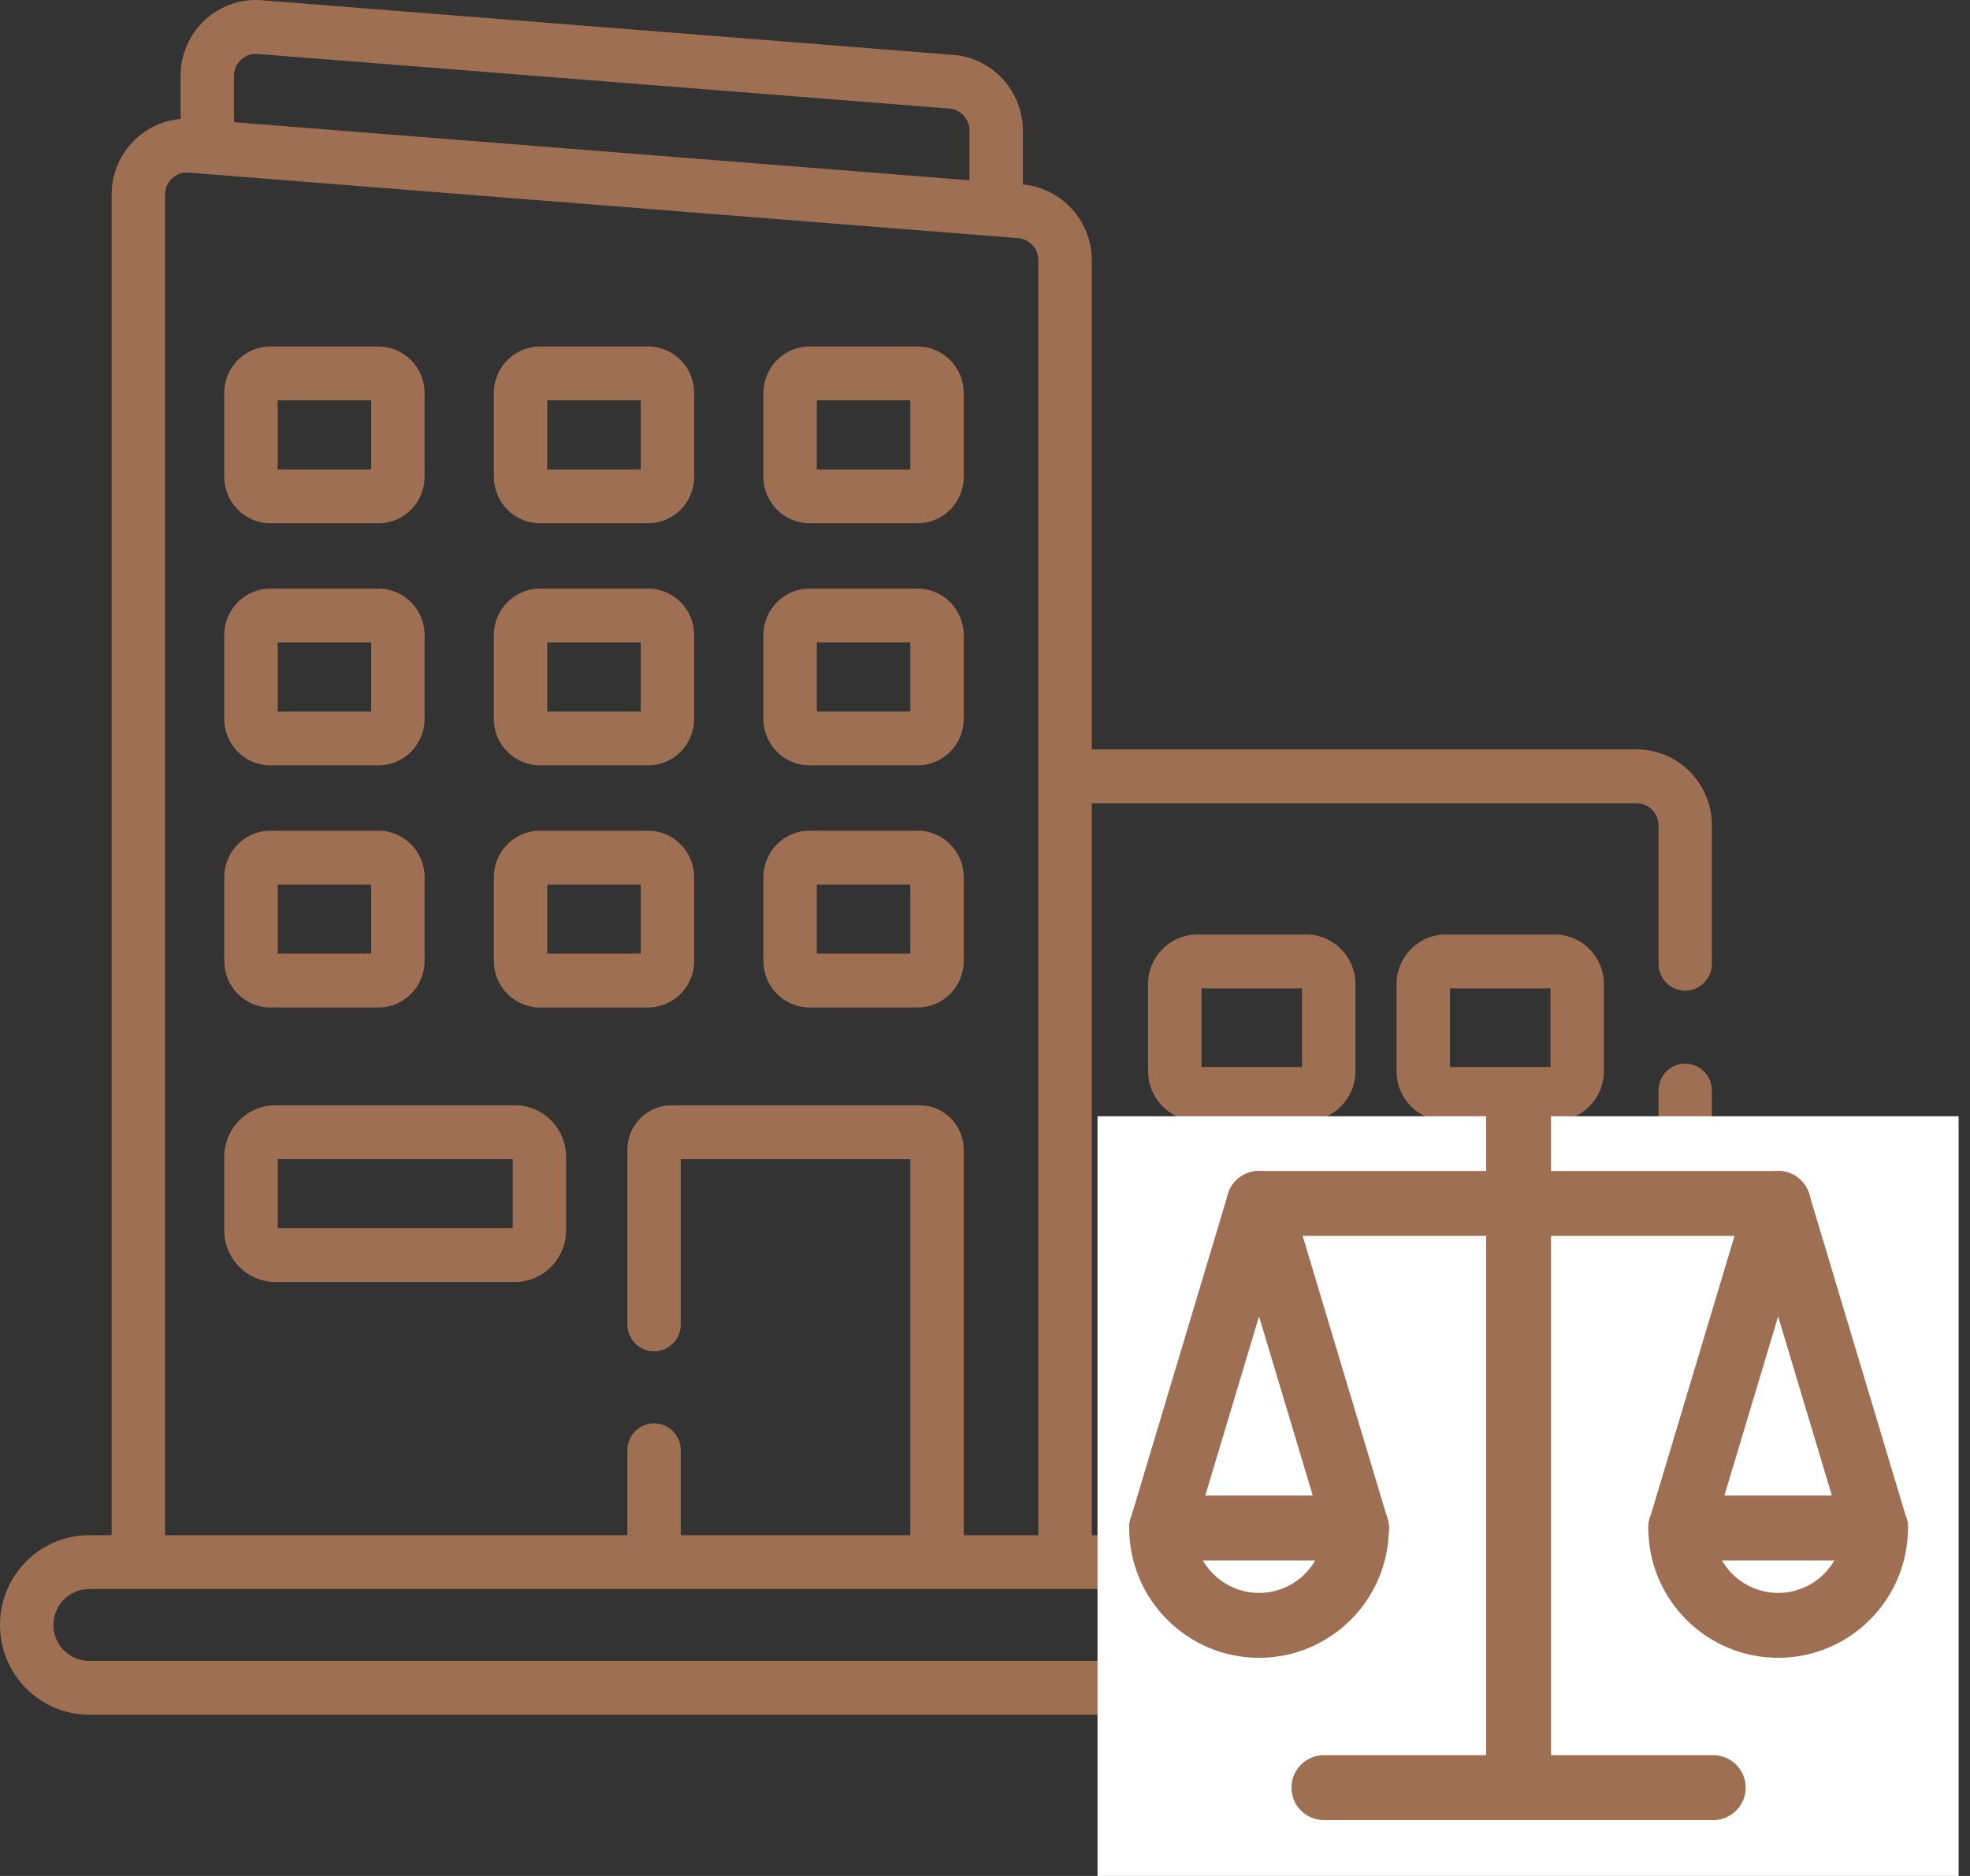
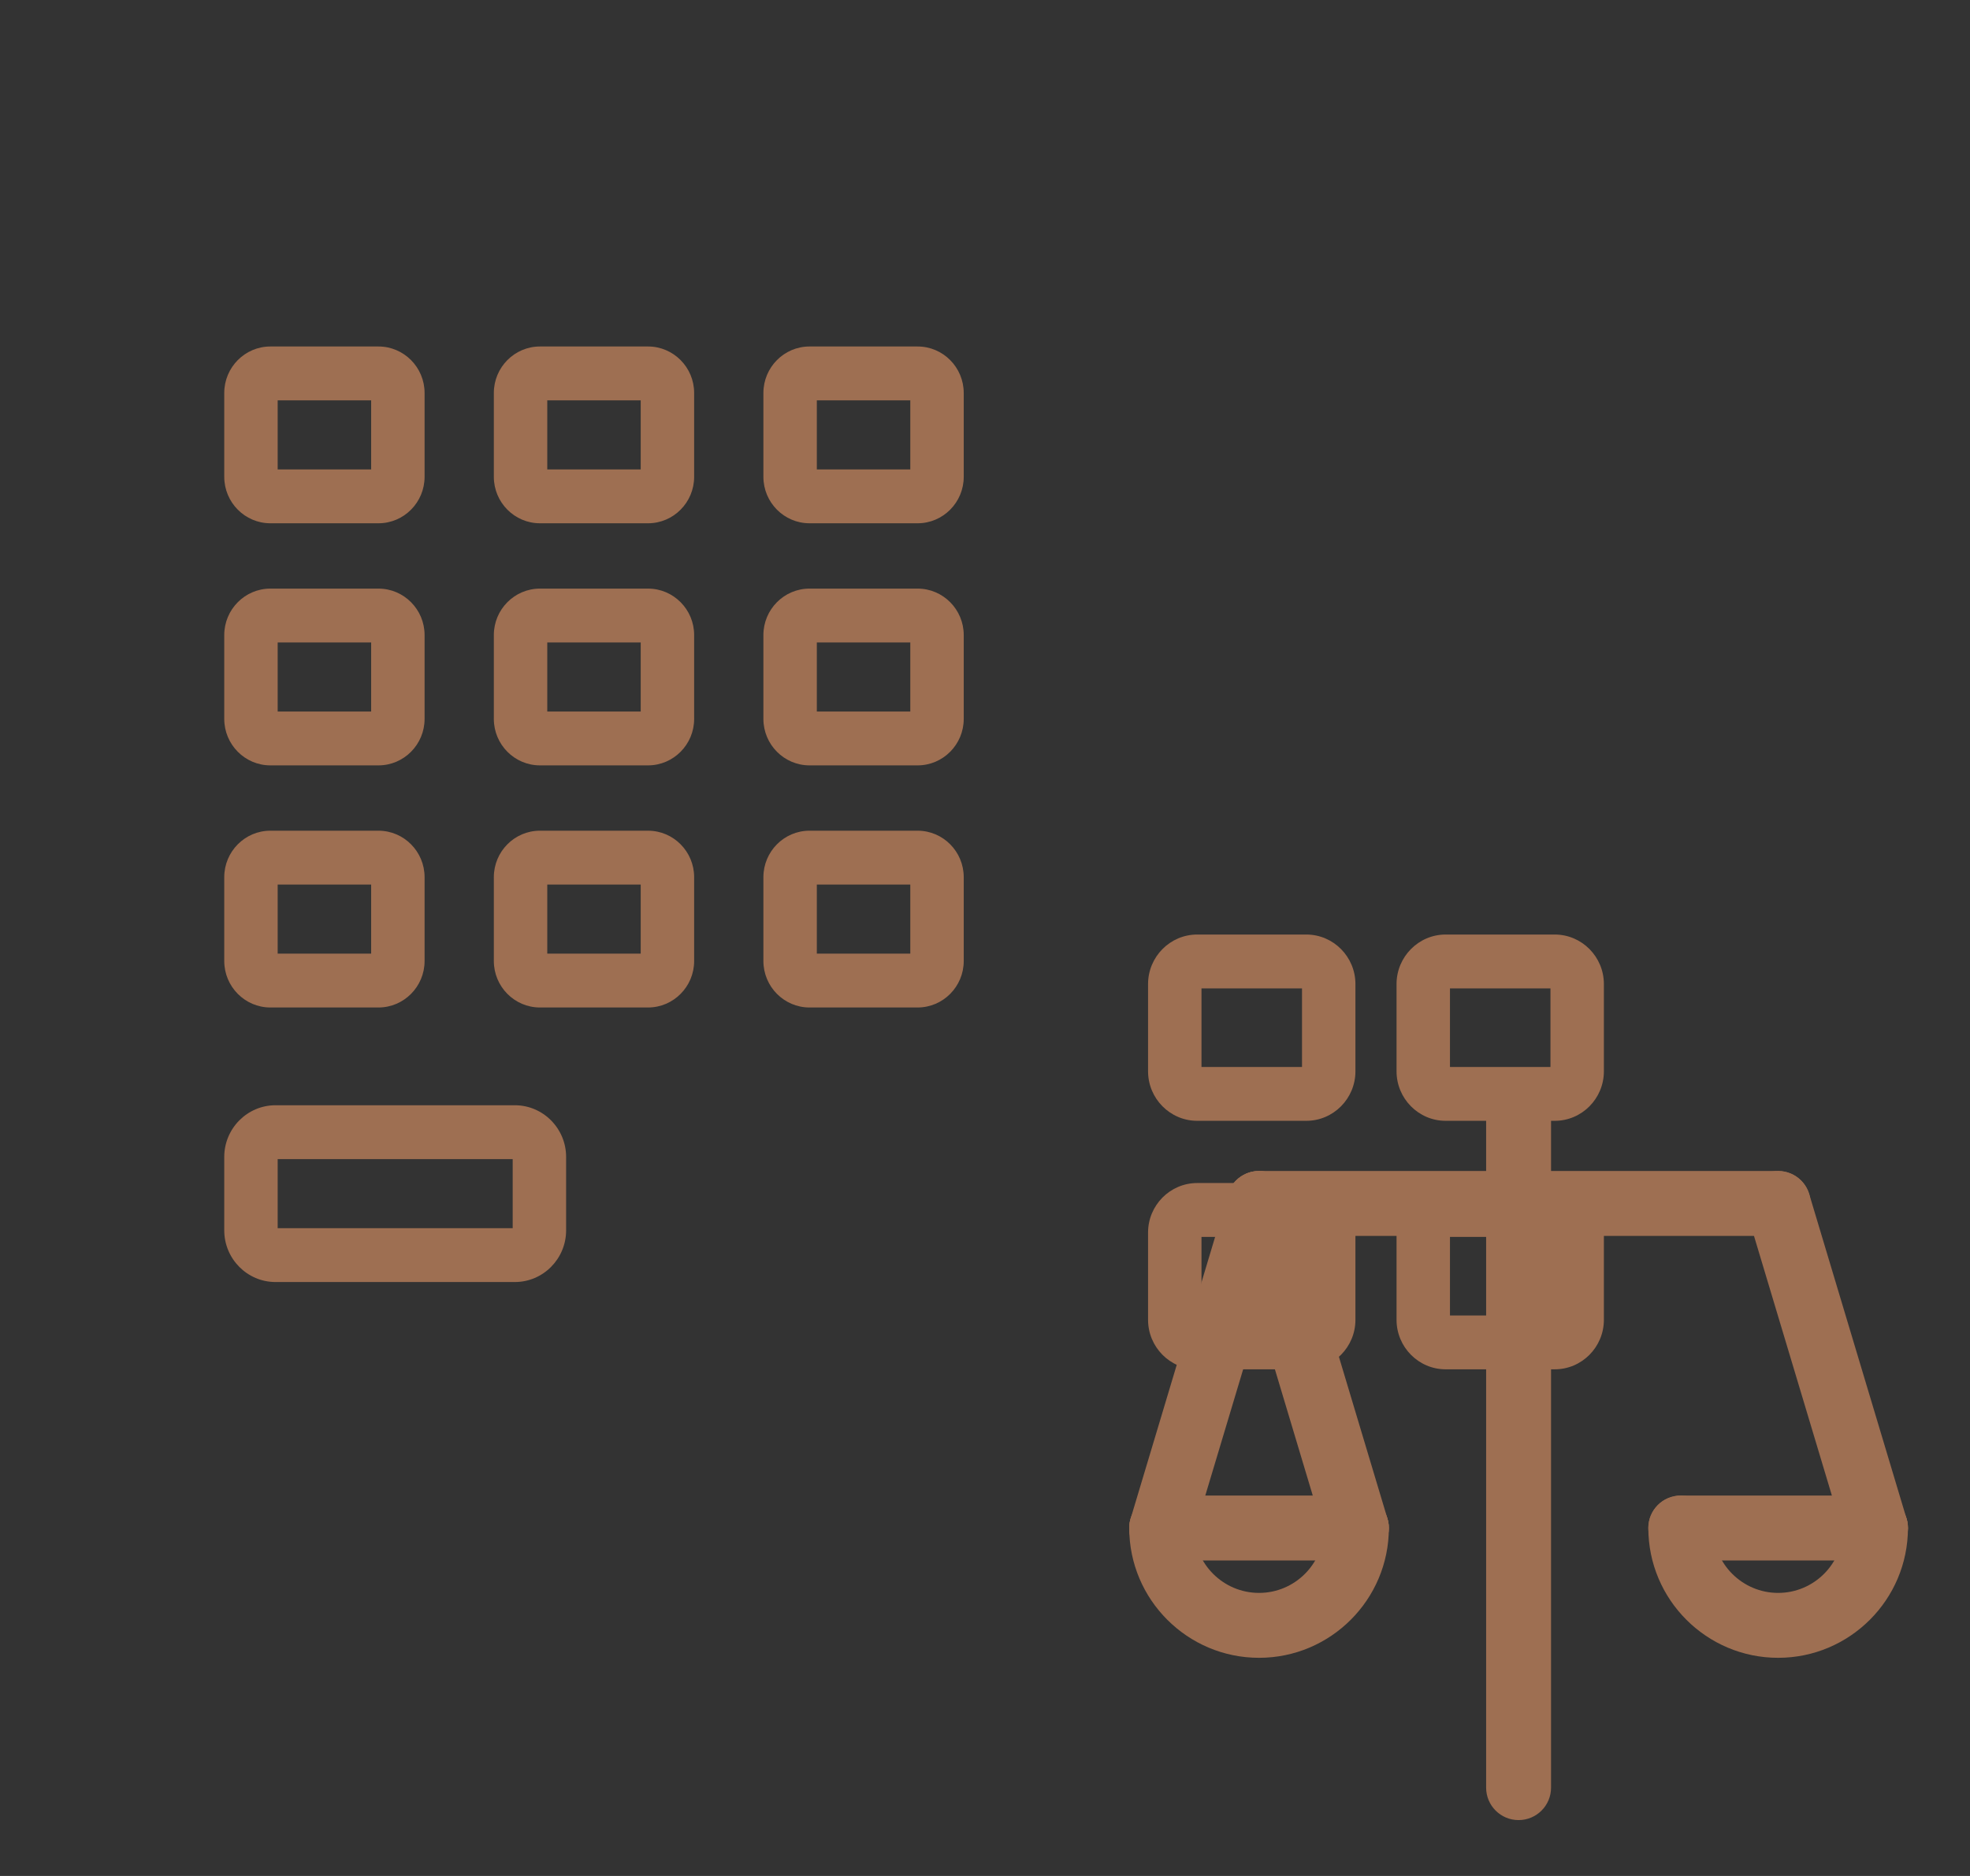
<svg xmlns="http://www.w3.org/2000/svg" width="84" height="80" viewBox="0 0 84 80" fill="none">
  <rect x="0" y="0" width="84" height="80" fill="#333333" stroke="none" />
-   <path d="M73.958 65.469H72.994V46.507C72.994 45.873 72.484 45.359 71.855 45.359C71.226 45.359 70.716 45.873 70.716 46.507V65.469H46.554V34.255H69.785C70.299 34.255 70.716 34.676 70.716 35.193V41.097C70.716 41.732 71.226 42.246 71.855 42.246C72.484 42.246 72.994 41.732 72.994 41.097V35.193C72.994 33.41 71.555 31.958 69.785 31.958H46.554V11.092C46.554 9.421 45.264 8.01 43.615 7.869V5.566C43.615 3.889 42.316 2.472 40.657 2.341L11.159 0.01C9.296 -0.138 7.699 1.351 7.699 3.235V5.074C6.01 5.22 4.76 6.644 4.76 8.297V65.468H3.797C1.703 65.468 0 67.185 0 69.296C0 71.406 1.703 73.123 3.797 73.123H73.958C76.051 73.123 77.754 71.406 77.754 69.296C77.754 67.185 76.051 65.469 73.958 65.469ZM9.977 3.235C9.977 2.685 10.441 2.257 10.981 2.3L40.479 4.63C40.96 4.669 41.337 5.079 41.337 5.566V7.688L9.977 5.211V3.235H9.977ZM7.038 8.297C7.038 7.743 7.509 7.317 8.042 7.361L43.417 10.156C43.899 10.194 44.276 10.605 44.276 11.092V65.469H41.093V49.029C41.093 47.984 40.25 47.133 39.213 47.133H28.631C27.595 47.133 26.751 47.984 26.751 49.029V56.477C26.751 57.112 27.261 57.626 27.89 57.626C28.519 57.626 29.029 57.112 29.029 56.477V49.43H38.815V65.469H29.029V61.846C29.029 61.211 28.519 60.697 27.89 60.697C27.261 60.697 26.751 61.211 26.751 61.846V65.469H7.038V8.297ZM73.958 70.827H3.797C2.959 70.827 2.278 70.14 2.278 69.296C2.278 68.452 2.959 67.765 3.797 67.765H73.958C74.795 67.765 75.476 68.452 75.476 69.296C75.476 70.14 74.795 70.827 73.958 70.827Z" fill="#9E6F52" />
  <path d="M11.528 22.315H16.138C17.222 22.315 18.104 21.426 18.104 20.334V16.758C18.104 15.665 17.222 14.776 16.138 14.776H11.528C10.444 14.776 9.562 15.665 9.562 16.758V20.334C9.562 21.426 10.444 22.315 11.528 22.315ZM11.84 17.073H15.826V20.018H11.84V17.073Z" fill="#9E6F52" />
  <path d="M23.023 22.315H27.633C28.716 22.315 29.598 21.426 29.598 20.334V16.758C29.598 15.665 28.716 14.776 27.633 14.776H23.023C21.939 14.776 21.057 15.665 21.057 16.758V20.334C21.057 21.426 21.939 22.315 23.023 22.315ZM23.335 17.073H27.32V20.018H23.335V17.073Z" fill="#9E6F52" />
  <path d="M34.517 22.315H39.127C40.211 22.315 41.093 21.426 41.093 20.334V16.758C41.093 15.665 40.211 14.776 39.127 14.776H34.517C33.433 14.776 32.551 15.665 32.551 16.758V20.334C32.551 21.426 33.433 22.315 34.517 22.315ZM34.829 17.073H38.815V20.018H34.829V17.073Z" fill="#9E6F52" />
  <path d="M11.528 32.639H16.138C17.222 32.639 18.104 31.75 18.104 30.658V27.082C18.104 25.989 17.222 25.101 16.138 25.101H11.528C10.444 25.101 9.562 25.989 9.562 27.082V30.658C9.562 31.75 10.444 32.639 11.528 32.639ZM11.84 27.397H15.826V30.343H11.84V27.397Z" fill="#9E6F52" />
  <path d="M23.023 32.639H27.633C28.716 32.639 29.598 31.75 29.598 30.658V27.082C29.598 25.989 28.716 25.101 27.633 25.101H23.023C21.939 25.101 21.057 25.989 21.057 27.082V30.658C21.057 31.75 21.939 32.639 23.023 32.639ZM23.335 27.397H27.32V30.343H23.335V27.397Z" fill="#9E6F52" />
  <path d="M34.517 32.639H39.127C40.211 32.639 41.093 31.75 41.093 30.658V27.082C41.093 25.989 40.211 25.101 39.127 25.101H34.517C33.433 25.101 32.551 25.989 32.551 27.082V30.658C32.551 31.75 33.433 32.639 34.517 32.639ZM34.829 27.397H38.815V30.343H34.829V27.397Z" fill="#9E6F52" />
  <path d="M11.528 42.964H16.138C17.222 42.964 18.104 42.075 18.104 40.982V37.406C18.104 36.314 17.222 35.425 16.138 35.425H11.528C10.444 35.425 9.562 36.314 9.562 37.406V40.982C9.562 42.075 10.444 42.964 11.528 42.964ZM11.84 37.721H15.826V40.667H11.84V37.721Z" fill="#9E6F52" />
  <path d="M21.953 47.133H11.749C10.543 47.133 9.562 48.123 9.562 49.338V52.468C9.562 53.683 10.543 54.672 11.749 54.672H21.953C23.158 54.672 24.139 53.683 24.139 52.468V49.338C24.139 48.123 23.158 47.133 21.953 47.133ZM21.861 52.376H11.84V49.43H21.861V52.376Z" fill="#9E6F52" />
  <path d="M23.023 42.964H27.633C28.716 42.964 29.598 42.075 29.598 40.982V37.406C29.598 36.314 28.716 35.425 27.633 35.425H23.023C21.939 35.425 21.057 36.314 21.057 37.406V40.982C21.057 42.075 21.939 42.964 23.023 42.964ZM23.335 37.721H27.32V40.667H23.335V37.721Z" fill="#9E6F52" />
  <path d="M34.517 42.964H39.127C40.211 42.964 41.093 42.075 41.093 40.982V37.406C41.093 36.314 40.211 35.425 39.127 35.425H34.517C33.433 35.425 32.551 36.314 32.551 37.406V40.982C32.551 42.075 33.433 42.964 34.517 42.964ZM34.829 37.721H38.815V40.667H34.829V37.721Z" fill="#9E6F52" />
  <path d="M57.795 41.966C57.795 40.801 56.855 39.853 55.7 39.853H51.049C49.893 39.853 48.953 40.801 48.953 41.966V45.685C48.953 46.849 49.893 47.797 51.049 47.797H55.7C56.855 47.797 57.795 46.85 57.795 45.685V41.966ZM55.517 45.501H51.231V42.15H55.517V45.501Z" fill="#9E6F52" />
  <path d="M55.7 50.45H51.049C49.893 50.45 48.953 51.398 48.953 52.563V56.282C48.953 57.447 49.893 58.394 51.049 58.394H55.7C56.855 58.394 57.795 57.447 57.795 56.282V52.563C57.795 51.398 56.855 50.45 55.7 50.45ZM55.517 56.098H51.231V52.747H55.517V56.098Z" fill="#9E6F52" />
  <path d="M68.389 41.966C68.389 40.801 67.449 39.853 66.294 39.853H61.643C60.488 39.853 59.548 40.801 59.548 41.966V45.685C59.548 46.849 60.487 47.797 61.643 47.797H66.294C67.449 47.797 68.389 46.85 68.389 45.685V41.966ZM66.111 45.501H61.826V42.15H66.111V45.501Z" fill="#9E6F52" />
  <path d="M66.294 50.45H61.643C60.488 50.45 59.548 51.398 59.548 52.563V56.282C59.548 57.447 60.487 58.394 61.643 58.394H66.294C67.449 58.394 68.389 57.447 68.389 56.282V52.563C68.389 51.398 67.449 50.45 66.294 50.45ZM66.111 56.098H61.826V52.747H66.111V56.098Z" fill="#9E6F52" />
-   <rect x="46.797" y="47.602" width="36.717" height="32.398" fill="white" />
  <path d="M75.819 52.705H53.685C52.919 52.705 52.301 52.087 52.301 51.321C52.301 50.556 52.919 49.937 53.685 49.937H75.819C76.584 49.937 77.203 50.556 77.203 51.321C77.203 52.087 76.584 52.705 75.819 52.705Z" fill="#9E6F52" />
  <path d="M64.752 77.617C63.986 77.617 63.368 76.998 63.368 76.233V47.17C63.368 46.405 63.986 45.786 64.752 45.786C65.517 45.786 66.136 46.405 66.136 47.17V76.233C66.136 76.998 65.517 77.617 64.752 77.617Z" fill="#9E6F52" />
-   <path d="M73.052 77.617H56.452C55.687 77.617 55.068 76.998 55.068 76.233C55.068 75.467 55.687 74.849 56.452 74.849H73.052C73.816 74.849 74.435 75.467 74.435 76.233C74.435 76.998 73.816 77.617 73.052 77.617Z" fill="#9E6F52" />
  <path d="M53.685 70.697C50.632 70.697 48.15 68.214 48.15 65.162C48.15 64.396 48.768 63.778 49.534 63.778C50.299 63.778 50.917 64.396 50.917 65.162C50.917 66.687 52.158 67.929 53.685 67.929C55.211 67.929 56.452 66.687 56.452 65.162C56.452 64.396 57.071 63.778 57.836 63.778C58.602 63.778 59.22 64.396 59.22 65.162C59.22 68.214 56.737 70.697 53.685 70.697Z" fill="#9E6F52" />
  <path d="M57.836 66.545H49.534C48.768 66.545 48.15 65.927 48.15 65.162C48.15 64.396 48.768 63.778 49.534 63.778H57.836C58.602 63.778 59.22 64.396 59.22 65.162C59.22 65.927 58.602 66.545 57.836 66.545Z" fill="#9E6F52" />
  <path d="M49.533 66.545C49.402 66.545 49.269 66.526 49.136 66.487C48.404 66.267 47.989 65.496 48.208 64.764L52.359 50.924C52.578 50.192 53.346 49.778 54.082 49.995C54.814 50.215 55.229 50.986 55.01 51.718L50.859 65.558C50.679 66.159 50.13 66.545 49.533 66.545Z" fill="#9E6F52" />
  <path d="M57.836 66.545C57.239 66.545 56.69 66.159 56.51 65.558L52.359 51.718C52.14 50.986 52.556 50.215 53.288 49.995C54.02 49.778 54.791 50.192 55.01 50.924L59.162 64.764C59.381 65.496 58.965 66.267 58.233 66.487C58.1 66.527 57.968 66.545 57.836 66.545Z" fill="#9E6F52" />
  <path d="M75.819 70.697C72.766 70.697 70.284 68.214 70.284 65.162C70.284 64.396 70.902 63.778 71.668 63.778C72.433 63.778 73.052 64.396 73.052 65.162C73.052 66.687 74.293 67.929 75.819 67.929C77.345 67.929 78.587 66.687 78.587 65.162C78.587 64.396 79.205 63.778 79.97 63.778C80.735 63.778 81.354 64.396 81.354 65.162C81.354 68.214 78.872 70.697 75.819 70.697Z" fill="#9E6F52" />
  <path d="M79.97 66.545H71.668C70.902 66.545 70.284 65.927 70.284 65.162C70.284 64.396 70.902 63.778 71.668 63.778H79.97C80.735 63.778 81.354 64.396 81.354 65.162C81.354 65.927 80.735 66.545 79.97 66.545Z" fill="#9E6F52" />
-   <path d="M71.668 66.545C71.536 66.545 71.404 66.526 71.271 66.487C70.539 66.267 70.123 65.496 70.342 64.764L74.493 50.924C74.712 50.192 75.483 49.778 76.216 49.995C76.948 50.215 77.363 50.986 77.145 51.718L72.994 65.558C72.814 66.159 72.264 66.545 71.668 66.545Z" fill="#9E6F52" />
  <path d="M79.97 66.545C79.374 66.545 78.824 66.159 78.645 65.558L74.493 51.718C74.275 50.986 74.69 50.215 75.422 49.995C76.157 49.778 76.924 50.192 77.145 50.924L81.296 64.764C81.514 65.496 81.099 66.267 80.368 66.487C80.234 66.527 80.101 66.545 79.97 66.545Z" fill="#9E6F52" />
</svg>